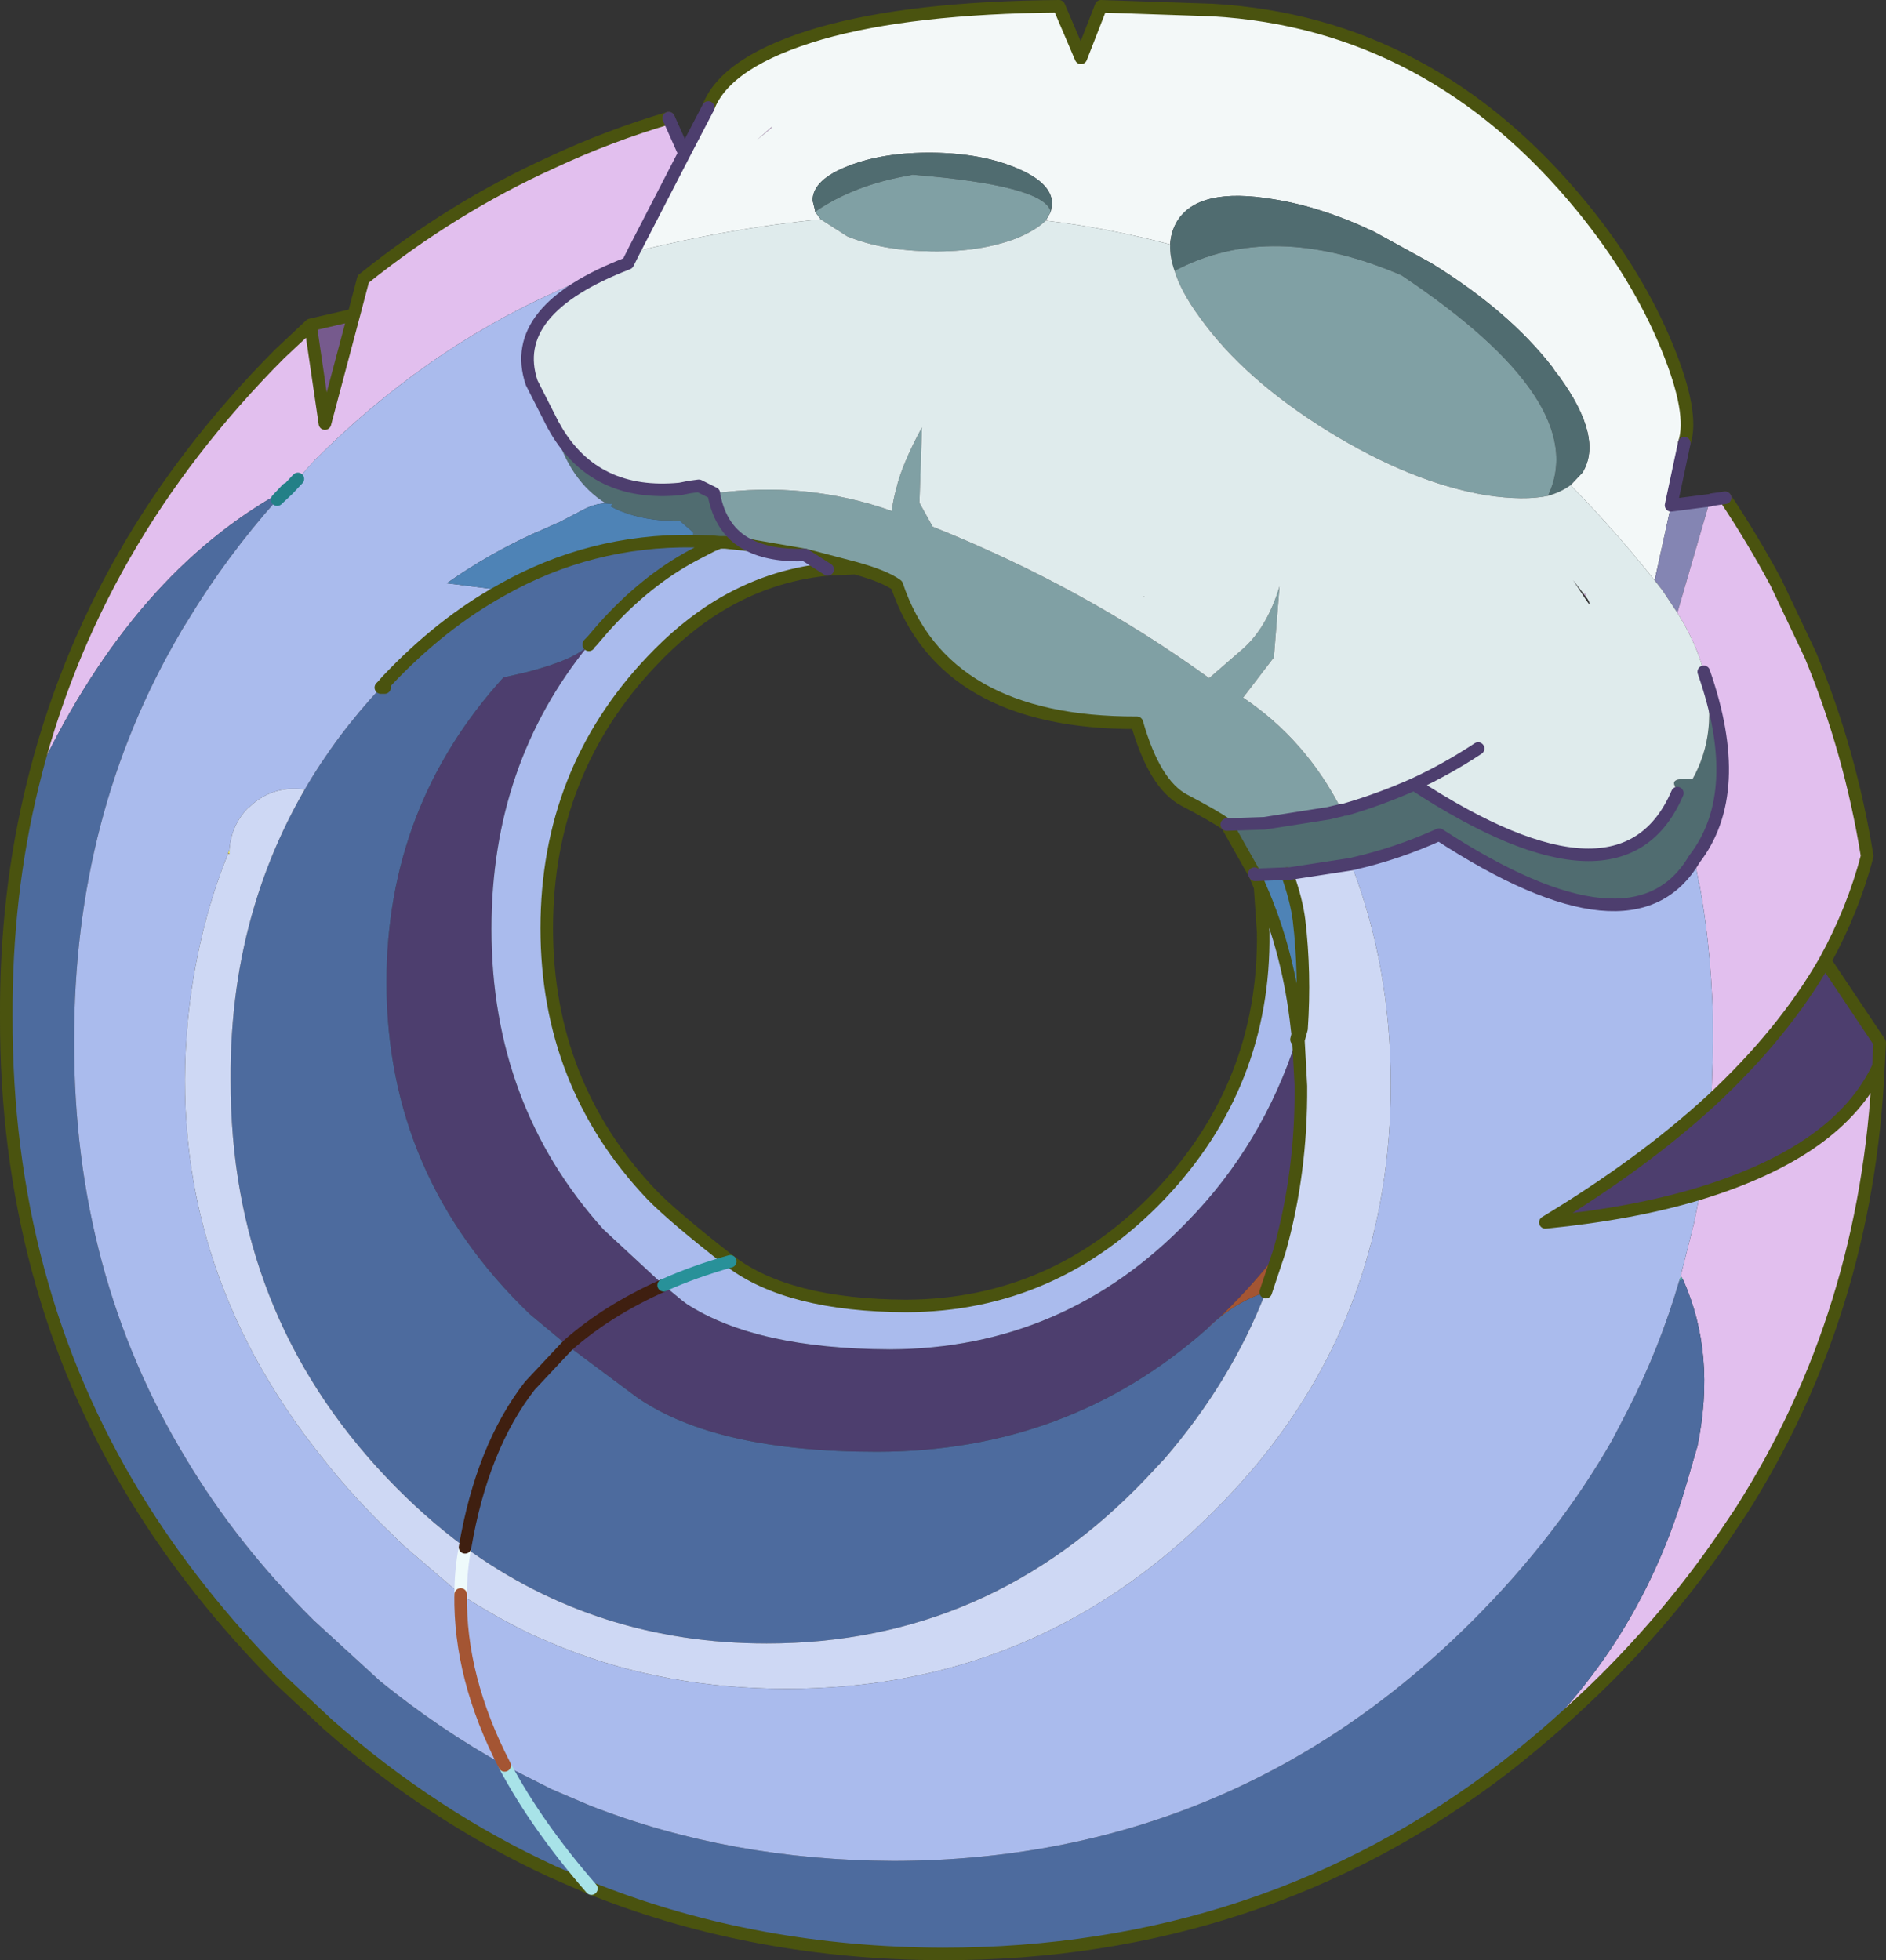
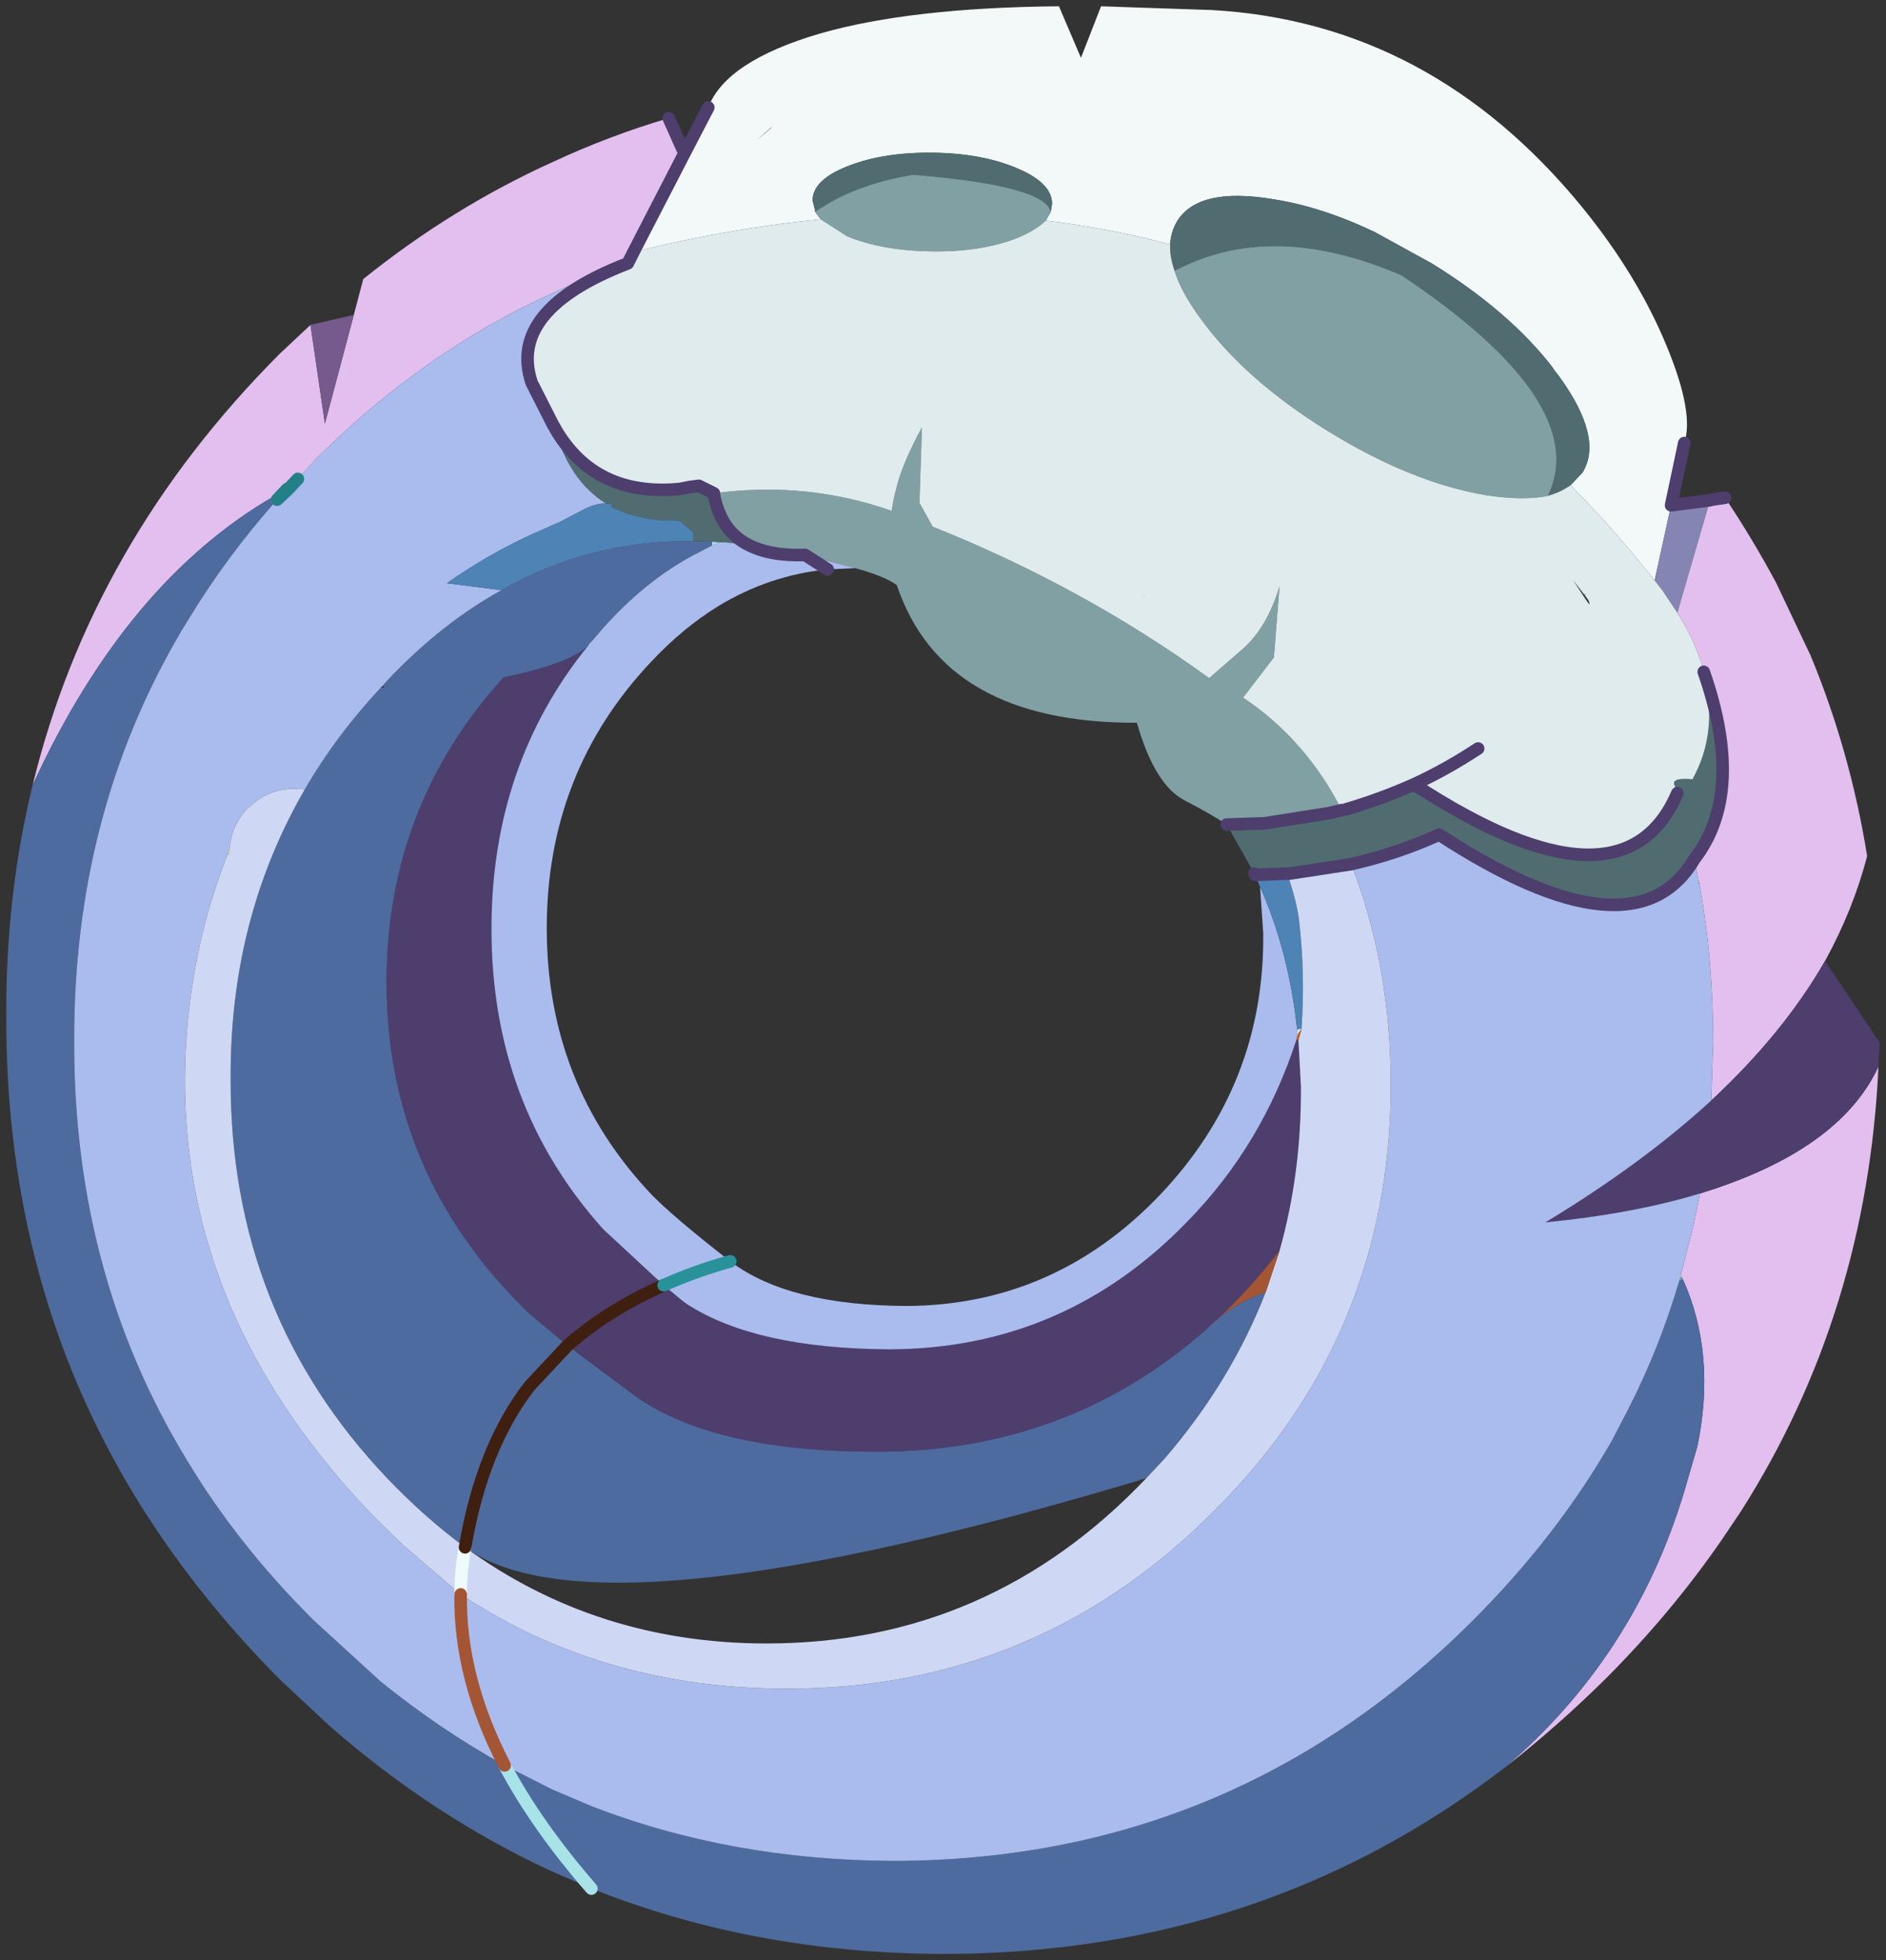
<svg xmlns="http://www.w3.org/2000/svg" xmlns:xlink="http://www.w3.org/1999/xlink" width="150.05px" height="155.95px">
  <rect width="100%" height="100%" fill="#333333" stroke="none" />
  <g transform="matrix(1, 0, 0, 1, -251.35, -124.8)">
    <use xlink:href="#object-0" width="150.05" height="155.95" transform="matrix(1, 0, 0, 1, 251.35, 124.8)" />
  </g>
  <defs>
    <g transform="matrix(1, 0, 0, 1, -251.35, -124.8)" id="object-0">
      <path fill-rule="evenodd" fill="#f3f8f8" stroke="none" d="M335.6 125.3L337.35 129.4L338.95 125.3L347.8 125.6Q365.2 126.6 377.2 141.25Q381.65 146.7 384 152.45Q386.15 157.7 385.35 160.05L384.3 165L383 170.95L383.6 171.75Q380.1 167.25 376.3 163.4L377.25 162.4Q378.95 159.65 375.4 154.75L375.05 154.3L374.85 154Q371.4 149.55 365.25 145.75L360.7 143.25Q356.5 141.25 352.65 140.65Q346.7 139.65 345 142.4Q344.5 143.25 344.45 144.25Q339.6 142.95 334.55 142.35L334.95 141.65L335.05 141Q335.05 139.55 332.85 138.45L332.3 138.2Q329.5 137 325.6 136.95Q321.65 136.9 318.85 138Q316 139.1 316 140.75L316.2 141.55L316.2 141.65L316.65 142.25Q309.4 142.95 301.75 144.85L305.8 137L307.7 133.35Q309.1 129.65 316.65 127.45Q323.85 125.4 335.6 125.3M312.75 134.9L311.55 135.95L312.7 135L312.75 134.9" />
      <path fill-rule="evenodd" fill="#8485b3" stroke="none" d="M384.3 165L387.4 164.6L384.8 173.55L383.6 171.75L383 170.95L384.3 165" />
      <path fill-rule="evenodd" fill="#e2bfee" stroke="none" d="M387.4 164.6L387.55 164.55L388.6 164.4Q390.8 167.7 392.65 171.15L395.4 176.95Q398.55 184.55 399.9 192.9Q398.8 197.15 396.55 201.25Q393.25 207 387.5 212.35L387.65 207.65Q387.65 201.15 386.55 195.1L386.5 194.95L386.15 193.15Q390.25 187.85 386.9 178.25Q386.35 176.05 384.8 173.55L387.4 164.6M400.8 209.65Q399.9 229.25 389.85 245.05L388.3 247.35Q384.3 253.15 379.05 258.4Q375.2 262.2 371.1 265.4Q381.4 256.6 385.35 243.45L386.4 239.85Q387.9 232.5 385.25 226.6L385.1 226.35L385.05 226.35L386.1 222.2L386.6 219.75Q397.7 216.35 400.8 209.65M253.95 187.25Q258.65 167.95 273.6 152.95L276.05 150.65L277.2 158.5L279.5 149.85L280.25 147Q287.35 141.3 295.3 137.7Q299.8 135.6 304.55 134.2L305.8 137L301.75 144.85L301.3 145.75Q298.2 146.75 295.25 148.15Q285 152.8 276.4 161.4L275.05 162.9L275 162.95L274.3 163.7L274.2 163.7L273.2 164.25Q261.4 171.05 253.95 187.25M377.35 172.05L377.5 172.05L377.5 172.25L377.35 172.05M312.75 134.9L312.7 135L311.55 135.95L312.75 134.9" />
      <path fill-rule="evenodd" fill="#4d3e6e" stroke="none" d="M396.55 201.25L400.9 207.75L400.8 209.65Q397.7 216.35 386.6 219.75Q381.35 221.35 374.3 222.05Q382 217.4 387.5 212.35Q393.25 207 396.55 201.25M354.65 207.55L354.85 211.2Q354.9 218.1 353.15 224.3Q351.15 226.9 348.65 229.35L347.4 230.5Q336.35 240.3 321.1 240.3Q308.25 240.3 302 235.95L296.5 231.85Q299.65 229.05 304.15 227.05L305.6 228.25L306 228.55Q311.5 232.1 322.15 232.15Q336.05 232.1 345.85 221.95Q351.8 215.85 354.5 207.5L354.65 207.55M304.15 227.05Q299.65 229.05 296.5 231.85L293.5 229.35Q282.1 218.4 282.1 202.95Q282.1 188.95 291.4 178.7L293.35 178.25Q297.15 177.25 298.2 176.1Q290.45 185.6 290.45 198.7Q290.45 212.7 299.35 222.6L304.15 227.05" />
-       <path fill-rule="evenodd" fill="#4d6b9e" stroke="none" d="M371.1 265.4Q351.8 280.25 326.35 280.25Q311.55 280.2 298.8 275.2L298.4 275.05L295.3 273.7Q285.75 269.3 277.45 262L273.6 258.4Q266.8 251.55 262.1 243.85Q251.8 226.95 251.85 205.7Q251.8 196 253.95 187.25Q261.4 171.05 273.2 164.25L273.4 164.55Q269.35 169.1 266.3 174.15L265.8 174.95L265.75 175.05Q257.2 189.55 257.25 207.65Q257.2 226.1 266.15 240.85Q270.25 247.7 276.3 253.7L281.6 258.55Q286.35 262.4 291.5 265.25L295.25 267.15L297.95 268.3L298.3 268.45Q309.45 272.8 322.45 272.85Q349.45 272.8 368.55 253.7Q375.25 247 379.6 239.4L380.9 236.9Q383.4 232 384.95 226.7L385.25 226.6Q387.9 232.5 386.4 239.85L385.35 243.45Q381.4 256.6 371.1 265.4M298.4 275.05Q294.05 270.05 291.5 265.25Q294.05 270.05 298.4 275.05M352.05 227.6Q349.3 234.7 344 240.85L342.55 242.4Q330.05 255.55 312.35 255.55Q298.85 255.55 288.35 247.9Q289.7 239.95 293.5 235.05L296.5 231.85L302 235.95Q308.25 240.3 321.1 240.3Q336.35 240.3 347.4 230.5Q349.45 228.45 352.05 227.6M298.2 176.1Q297.15 177.25 293.35 178.25L291.4 178.7Q282.1 188.95 282.1 202.95Q282.1 218.4 293.5 229.35L296.5 231.85L293.5 235.05Q289.7 239.95 288.35 247.9Q285.1 245.5 282.15 242.4Q269.65 229.25 269.7 210.7Q269.65 203.35 271.6 196.85Q273.05 192 275.6 187.6Q278.1 183.3 281.65 179.5L281.95 179.5L281.8 179.35L282.15 178.95Q286.45 174.4 291.25 171.75Q298.3 167.75 306.5 167.85L308 167.9L308 168.2L306.55 168.95Q302.7 171 299.35 174.75L298.45 175.8L298.2 176.05L298.2 176.1" />
+       <path fill-rule="evenodd" fill="#4d6b9e" stroke="none" d="M371.1 265.4Q351.8 280.25 326.35 280.25Q311.55 280.2 298.8 275.2L298.4 275.05L295.3 273.7Q285.75 269.3 277.45 262L273.6 258.4Q266.8 251.55 262.1 243.85Q251.8 226.95 251.85 205.7Q251.8 196 253.95 187.25Q261.4 171.05 273.2 164.25L273.4 164.55Q269.35 169.1 266.3 174.15L265.8 174.95L265.75 175.05Q257.2 189.55 257.25 207.65Q257.2 226.1 266.15 240.85Q270.25 247.7 276.3 253.7L281.6 258.55Q286.35 262.4 291.5 265.25L295.25 267.15L297.95 268.3L298.3 268.45Q309.45 272.8 322.45 272.85Q349.45 272.8 368.55 253.7Q375.25 247 379.6 239.4L380.9 236.9Q383.4 232 384.95 226.7L385.25 226.6Q387.9 232.5 386.4 239.85L385.35 243.45Q381.4 256.6 371.1 265.4M298.4 275.05Q294.05 270.05 291.5 265.25Q294.05 270.05 298.4 275.05M352.05 227.6Q349.3 234.7 344 240.85L342.55 242.4Q298.85 255.55 288.35 247.9Q289.7 239.95 293.5 235.05L296.5 231.85L302 235.95Q308.25 240.3 321.1 240.3Q336.35 240.3 347.4 230.5Q349.45 228.45 352.05 227.6M298.2 176.1Q297.15 177.25 293.35 178.25L291.4 178.7Q282.1 188.95 282.1 202.95Q282.1 218.4 293.5 229.35L296.5 231.85L293.5 235.05Q289.7 239.95 288.35 247.9Q285.1 245.5 282.15 242.4Q269.65 229.25 269.7 210.7Q269.65 203.35 271.6 196.85Q273.05 192 275.6 187.6Q278.1 183.3 281.65 179.5L281.95 179.5L281.8 179.35L282.15 178.95Q286.45 174.4 291.25 171.75Q298.3 167.75 306.5 167.85L308 167.9L308 168.2L306.55 168.95Q302.7 171 299.35 174.75L298.45 175.8L298.2 176.05L298.2 176.1" />
      <path fill-rule="evenodd" fill="#765a8d" stroke="none" d="M276.05 150.65L279.5 149.85L277.2 158.5L276.05 150.65" />
      <path fill-rule="evenodd" fill="#506c70" stroke="none" d="M316.2 141.65L316.2 141.55L316 140.75Q316 139.1 318.85 138Q321.65 136.9 325.6 136.95Q329.5 137 332.3 138.2L332.85 138.45Q335.05 139.55 335.05 141L334.95 141.65Q334.45 139.55 323.95 138.7L323.75 138.75Q319.3 139.5 316.2 141.65M344.45 144.25Q344.5 143.25 345 142.4Q346.7 139.65 352.65 140.65Q356.5 141.25 360.7 143.25L365.25 145.75Q371.4 149.55 374.85 154L375.05 154.3L375.4 154.75Q378.95 159.65 377.25 162.4L376.3 163.4Q375.55 163.95 374.5 164.25Q378.05 156.85 362.85 146.7Q352.5 142.25 344.8 146.35Q344.4 145.2 344.45 144.25M295.55 158.95Q298.7 164.35 305.45 163.7L306.2 163.55L306.95 163.45L308.15 164.05L308.15 164.15Q308.7 167.05 310.9 168.15L309.05 167.95L308.6 167.95L308 167.9L306.5 167.85L306.5 167.15L305.45 166.25L304.75 166.2L303.95 166.2Q301.65 166 299.95 165.1L300.05 164.9L299.55 164.85Q296.65 163.05 295.5 158.95L295.55 158.95M358.1 189.25L358.4 189.2Q361.15 188.4 363.85 187.2Q380.45 198.05 384.8 187.9L384.55 187.2Q384.4 186.65 386 186.8Q388.1 183.05 386.9 178.25Q390.25 187.85 386.15 193.15Q381.35 201.3 365.85 191.2Q362.55 192.7 359.05 193.5L358.85 193.55L353.95 194.3L353.75 194.3L351.2 194.4L351.15 194.3L348.95 190.4L351.95 190.3L357.05 189.5L358.1 189.25" />
      <path fill-rule="evenodd" fill="#80a0a4" stroke="none" d="M334.95 141.65L334.55 142.35Q333.8 143.1 332.25 143.75Q329.4 144.85 325.5 144.8Q321.55 144.75 318.75 143.6L316.65 142.25L316.2 141.65Q319.3 139.5 323.75 138.75L323.95 138.7Q334.45 139.55 334.95 141.65M308.15 164.15L308.15 164.05Q315.5 163.05 322.3 165.45Q322.4 164.6 322.65 163.7Q323.1 161.75 324.7 158.8L324.5 164.8L325.55 166.7Q337.55 171.5 347.55 178.75L350.2 176.45Q352.15 174.75 353.15 171.45L352.7 177.1L350.25 180.3Q355.25 183.65 358.1 189.25L357.05 189.5L351.95 190.3L348.95 190.4Q347.85 189.65 345.55 188.45Q343.2 187.2 341.8 182.3Q326.4 182.35 322.7 171.35Q321.75 170.65 319.4 170L315.4 168.95L311.35 168.25L310.9 168.15Q308.7 167.05 308.15 164.15M344.8 146.35Q352.5 142.25 362.85 146.7Q378.05 156.85 374.5 164.25Q372.6 164.65 369.6 164.2Q363.65 163.2 357 159.1Q350.3 154.95 346.8 150.05Q345.3 148 344.8 146.35" />
      <path fill-rule="evenodd" fill="#dfebec" stroke="none" d="M334.55 142.35Q339.6 142.95 344.45 144.25Q344.4 145.2 344.8 146.35Q345.3 148 346.8 150.05Q350.3 154.95 357 159.1Q363.65 163.2 369.6 164.2Q372.6 164.65 374.5 164.25Q375.55 163.95 376.3 163.4Q380.1 167.25 383.6 171.75L384.8 173.55Q386.35 176.05 386.9 178.25Q388.1 183.05 386 186.8Q384.4 186.65 384.55 187.2L384.8 187.9Q380.45 198.05 363.85 187.2Q361.15 188.4 358.4 189.2L358.1 189.25Q355.25 183.65 350.25 180.3L352.7 177.1L353.15 171.45Q352.15 174.75 350.2 176.45L347.55 178.75Q337.55 171.5 325.55 166.7L324.5 164.8L324.7 158.8Q323.1 161.75 322.65 163.7Q322.4 164.6 322.3 165.45Q315.5 163.05 308.15 164.05L308.15 164.15L308.15 164.05L306.95 163.45L306.2 163.55L305.45 163.7Q298.7 164.35 295.55 158.95L295.5 158.85L295.35 158.6L293.65 155.25Q291.7 149.45 301.3 145.75L301.75 144.85Q309.4 142.95 316.65 142.25L318.75 143.6Q321.55 144.75 325.5 144.8Q329.4 144.85 332.25 143.75Q333.8 143.1 334.55 142.35M368.95 184.35Q366.45 186 363.85 187.2Q366.45 186 368.95 184.35M342.4 172.25L342.35 172.25L342.35 172.3L342.4 172.25M377.35 172.05L376.5 170.95L377.55 172.55L377.8 172.9Q377.85 172.65 377.5 172.25L377.5 172.05L377.35 172.05" />
      <path fill-rule="evenodd" fill="#aabbed" stroke="none" d="M301.3 145.75Q291.7 149.45 293.65 155.25L295.35 158.6L295.5 158.85L295.55 158.95L295.5 158.95Q296.65 163.05 299.55 164.85Q298.75 164.85 297.85 165.3L295.75 166.4L295.6 166.45L294.6 166.9L293.9 167.2Q290.25 168.85 286.9 171.2L291.25 171.75Q286.45 174.4 282.15 178.95L281.8 179.35L281.65 179.5Q278.1 183.3 275.6 187.6L274.8 187.55Q272.7 187.55 271.2 189L271.1 189.05Q269.75 190.45 269.6 192.4L269.5 192.7Q267 198.9 266.3 205.95Q264.45 225.15 277.05 240.85Q279.1 243.45 281.6 245.95L283.45 247.75L288 251.65Q290.85 253.5 293.9 254.95L295.9 255.8L296.15 255.9Q304.35 259.15 313.95 259.15Q332.8 259.15 346.4 246.5L347.9 245.05Q355.85 237.15 359.3 227.4Q362 219.8 362 211.1Q362 201.65 358.85 193.55L359.05 193.5Q362.55 192.7 365.85 191.2Q381.35 201.3 386.15 193.15L386.5 194.95L386.5 195.1L386.55 195.1Q387.65 201.15 387.65 207.65L387.5 212.35Q382 217.4 374.3 222.05Q381.35 221.35 386.6 219.75L386.1 222.2L385.05 226.35L384.95 226.7Q383.4 232 380.9 236.9L379.6 239.4Q375.25 247 368.55 253.7Q349.45 272.8 322.45 272.85Q309.45 272.8 298.3 268.45L297.95 268.3L295.25 267.15L291.5 265.25Q287.9 258.3 288 251.65Q287.9 258.3 291.5 265.25Q286.35 262.4 281.6 258.55L276.3 253.7Q270.25 247.7 266.15 240.85Q257.2 226.1 257.25 207.65Q257.2 189.55 265.75 175.05L265.8 174.95L266.3 174.15Q269.35 169.1 273.4 164.55L274.3 163.7L275 162.95L275.05 162.9L276.3 161.5L276.4 161.4Q285 152.8 295.25 148.15Q298.2 146.75 301.3 145.75M351.6 195.35Q353.9 200.55 354.55 206.7L354.6 207.1L354.5 207.5Q351.8 215.85 345.85 221.95Q336.05 232.1 322.15 232.15Q311.5 232.1 306 228.55L305.6 228.25L304.15 227.05Q306.6 225.95 309.45 225.15Q314.05 228.65 323.45 228.7Q335.25 228.65 343.65 219.85Q352 211.05 351.85 199L351.6 195.35M309.45 225.15Q306.6 225.95 304.15 227.05L299.35 222.6Q290.45 212.7 290.45 198.7Q290.45 185.6 298.2 176.1L298.2 176.05L298.45 175.8L299.35 174.75Q302.7 171 306.55 168.95L308 168.2L308.6 167.95L309.05 167.95L310.9 168.15L311.35 168.25L315.4 168.95L319.4 170L317.2 170.1Q312.55 170.55 308.45 173.05Q305.7 174.75 303.2 177.4Q294.85 186.2 294.85 198.65Q294.85 211.05 303.2 219.85Q304.95 221.65 309.45 225.15M317.2 170.1L315.4 168.95L317.2 170.1M315.4 168.95Q312.65 169.05 310.9 168.15Q312.65 169.05 315.4 168.95" />
      <path fill-rule="evenodd" fill="#4e83b6" stroke="none" d="M351.2 194.4L353.75 194.3Q354.5 196.4 354.7 198Q355.2 202.2 354.9 206.65L354.55 206.7Q353.9 200.55 351.6 195.35L351.2 194.4M291.25 171.75L286.9 171.2Q290.25 168.85 293.9 167.2L294.6 166.9L295.6 166.45L295.75 166.4L297.85 165.3Q298.75 164.85 299.55 164.85L300.05 164.9L299.95 165.1Q301.65 166 303.95 166.2L304.75 166.2L305.45 166.25L306.5 167.15L306.5 167.85Q298.3 167.75 291.25 171.75" />
      <path fill-rule="evenodd" fill="#ced8f4" stroke="none" d="M353.75 194.3L353.95 194.3L358.85 193.55Q362 201.65 362 211.1Q362 219.8 359.3 227.4Q355.85 237.15 347.9 245.05L346.4 246.5Q332.8 259.15 313.95 259.15Q304.35 259.15 296.15 255.9L295.9 255.8L293.9 254.95Q290.85 253.5 288 251.65Q288 249.75 288.35 247.9Q298.85 255.55 312.35 255.55Q330.05 255.55 342.55 242.4L344 240.85Q349.3 234.7 352.05 227.6L353.15 224.3Q354.9 218.1 354.85 211.2L354.65 207.55L354.9 206.65Q355.2 202.2 354.7 198Q354.5 196.4 353.75 194.3M288.35 247.9Q288 249.75 288 251.65L283.45 247.75L281.6 245.95Q279.1 243.45 277.05 240.85Q264.45 225.15 266.3 205.95Q267 198.9 269.5 192.7L269.6 192.75L269.6 192.7L269.6 192.4Q269.75 190.45 271.1 189.05L271.2 189Q272.7 187.55 274.8 187.55L275.6 187.6Q273.05 192 271.6 196.85Q269.65 203.35 269.7 210.7Q269.65 229.25 282.15 242.4Q285.1 245.5 288.35 247.9" />
      <path fill-rule="evenodd" fill="#d0f0f2" stroke="none" d="M354.55 206.7L354.9 206.65L354.6 207.1L354.55 206.7" />
      <path fill-rule="evenodd" fill="#eefafb" stroke="none" d="M385.05 226.35L385.1 226.35L384.95 226.7L385.05 226.35" />
      <path fill-rule="evenodd" fill="#4dabb0" stroke="none" d="M385.1 226.35L385.25 226.6L384.95 226.7L385.1 226.35M273.4 164.55L273.2 164.25L274.2 163.7L273.4 164.55" />
      <path fill-rule="evenodd" fill="#c2611f" stroke="none" d="M354.9 206.65L354.65 207.55L354.6 207.1L354.9 206.65M354.6 207.1L354.65 207.55L354.5 207.5L354.6 207.1" />
      <path fill-rule="evenodd" fill="#a45533" stroke="none" d="M353.15 224.3L352.05 227.6Q349.45 228.45 347.4 230.5L348.65 229.35Q351.15 226.9 353.15 224.3" />
      <path fill-rule="evenodd" fill="#f7ee48" stroke="none" d="M269.6 192.4L269.6 192.7L269.5 192.7L269.6 192.4" />
      <path fill-rule="evenodd" fill="#c79858" stroke="none" d="M269.6 192.7L269.6 192.75L269.5 192.7L269.6 192.7" />
      <path fill-rule="evenodd" fill="#fdfbd0" stroke="none" d="M274.3 163.7L273.4 164.55L274.2 163.7L274.3 163.7" />
      <path fill-rule="evenodd" fill="#a8e3e8" stroke="none" d="M308 167.9L308.6 167.95L308 168.2L308 167.9" />
-       <path fill="none" stroke="#4a530f" stroke-width="1" stroke-linecap="round" stroke-linejoin="round" d="M335.6 125.3L337.35 129.4L338.95 125.3L347.8 125.6Q365.2 126.6 377.2 141.25Q381.65 146.7 384 152.45Q386.15 157.7 385.35 160.05M388.6 164.4Q390.8 167.7 392.65 171.15L395.4 176.95Q398.55 184.55 399.9 192.9Q398.8 197.15 396.55 201.25L400.9 207.75L400.8 209.65Q399.9 229.25 389.85 245.05L388.3 247.35Q384.3 253.15 379.05 258.4Q375.2 262.2 371.1 265.4Q351.8 280.25 326.35 280.25Q311.55 280.2 298.8 275.2L298.4 275.05L295.3 273.7Q285.75 269.3 277.45 262L273.6 258.4Q266.8 251.55 262.1 243.85Q251.8 226.95 251.85 205.7Q251.8 196 253.95 187.25Q258.65 167.95 273.6 152.95L276.05 150.65L279.5 149.85L280.25 147Q287.35 141.3 295.3 137.7Q299.8 135.6 304.55 134.2M307.7 133.35Q309.1 129.65 316.65 127.45Q323.85 125.4 335.6 125.3M319.4 170Q321.75 170.65 322.7 171.35Q326.4 182.35 341.8 182.3Q343.2 187.2 345.55 188.45Q347.85 189.65 348.95 190.4L351.15 194.3M351.2 194.4L351.6 195.35Q353.9 200.55 354.55 206.7L354.6 207.1L354.9 206.65Q355.2 202.2 354.7 198Q354.5 196.4 353.75 194.3M387.5 212.35Q393.25 207 396.55 201.25M400.8 209.65Q397.7 216.35 386.6 219.75Q381.35 221.35 374.3 222.05Q382 217.4 387.5 212.35M354.9 206.65L354.65 207.55L354.85 211.2Q354.9 218.1 353.15 224.3L352.05 227.6M354.6 207.1L354.65 207.55M354.6 207.1L354.5 207.5M351.6 195.35L351.85 199Q352 211.05 343.65 219.85Q335.25 228.65 323.45 228.7Q314.05 228.65 309.45 225.15Q304.95 221.65 303.2 219.85Q294.85 211.05 294.85 198.65Q294.85 186.2 303.2 177.4Q305.7 174.75 308.45 173.05Q312.55 170.55 317.2 170.1L319.4 170L315.4 168.95L311.35 168.25L310.9 168.15L309.05 167.95L308.6 167.95L308 167.9L306.5 167.85Q298.3 167.75 291.25 171.75Q286.45 174.4 282.15 178.95L281.8 179.35L281.65 179.5L281.95 179.5M276.05 150.65L277.2 158.5L279.5 149.85M298.2 176.1L298.2 176.05L298.45 175.8L299.35 174.75Q302.7 171 306.55 168.95L308 168.2L308.6 167.95" />
      <path fill="none" stroke="#4d3e6e" stroke-width="1" stroke-linecap="round" stroke-linejoin="round" d="M385.35 160.05L384.3 165L387.4 164.6M387.55 164.55L388.6 164.4M304.55 134.2L305.8 137L307.7 133.35M301.75 144.85L301.3 145.75Q291.7 149.45 293.65 155.25L295.35 158.6L295.5 158.85L295.55 158.95Q298.7 164.35 305.45 163.7L306.2 163.55L306.95 163.45L308.15 164.05L308.15 164.15Q308.7 167.05 310.9 168.15Q312.65 169.05 315.4 168.95L317.2 170.1M358.4 189.2Q361.15 188.4 363.85 187.2Q366.45 186 368.95 184.35M348.95 190.4L351.95 190.3L357.05 189.5L358.1 189.25M351.15 194.3L351.2 194.4L353.75 194.3L353.95 194.3L358.85 193.55L359.05 193.5Q362.55 192.7 365.85 191.2Q381.35 201.3 386.15 193.15Q390.25 187.85 386.9 178.25M384.8 187.9Q380.45 198.05 363.85 187.2M305.8 137L301.75 144.85" />
      <path fill="none" stroke="#a8e3e8" stroke-width="1" stroke-linecap="round" stroke-linejoin="round" d="M291.5 265.25Q294.05 270.05 298.4 275.05" />
      <path fill="none" stroke="#eefafb" stroke-width="1" stroke-linecap="round" stroke-linejoin="round" d="M288.35 247.9Q288 249.75 288 251.65" />
      <path fill="none" stroke="#3f1f10" stroke-width="1" stroke-linecap="round" stroke-linejoin="round" d="M304.15 227.05Q299.65 229.05 296.5 231.85L293.5 235.05Q289.7 239.95 288.35 247.9" />
      <path fill="none" stroke="#289199" stroke-width="1" stroke-linecap="round" stroke-linejoin="round" d="M309.45 225.15Q306.6 225.95 304.15 227.05" />
      <path fill="none" stroke="#a45533" stroke-width="1" stroke-linecap="round" stroke-linejoin="round" d="M288 251.65Q287.9 258.3 291.5 265.25" />
      <path fill="none" stroke="#238087" stroke-width="1" stroke-linecap="round" stroke-linejoin="round" d="M275.05 162.9L275 162.95L274.3 163.7L273.4 164.55L274.2 163.7M275 162.95L275.05 162.9" />
    </g>
  </defs>
</svg>